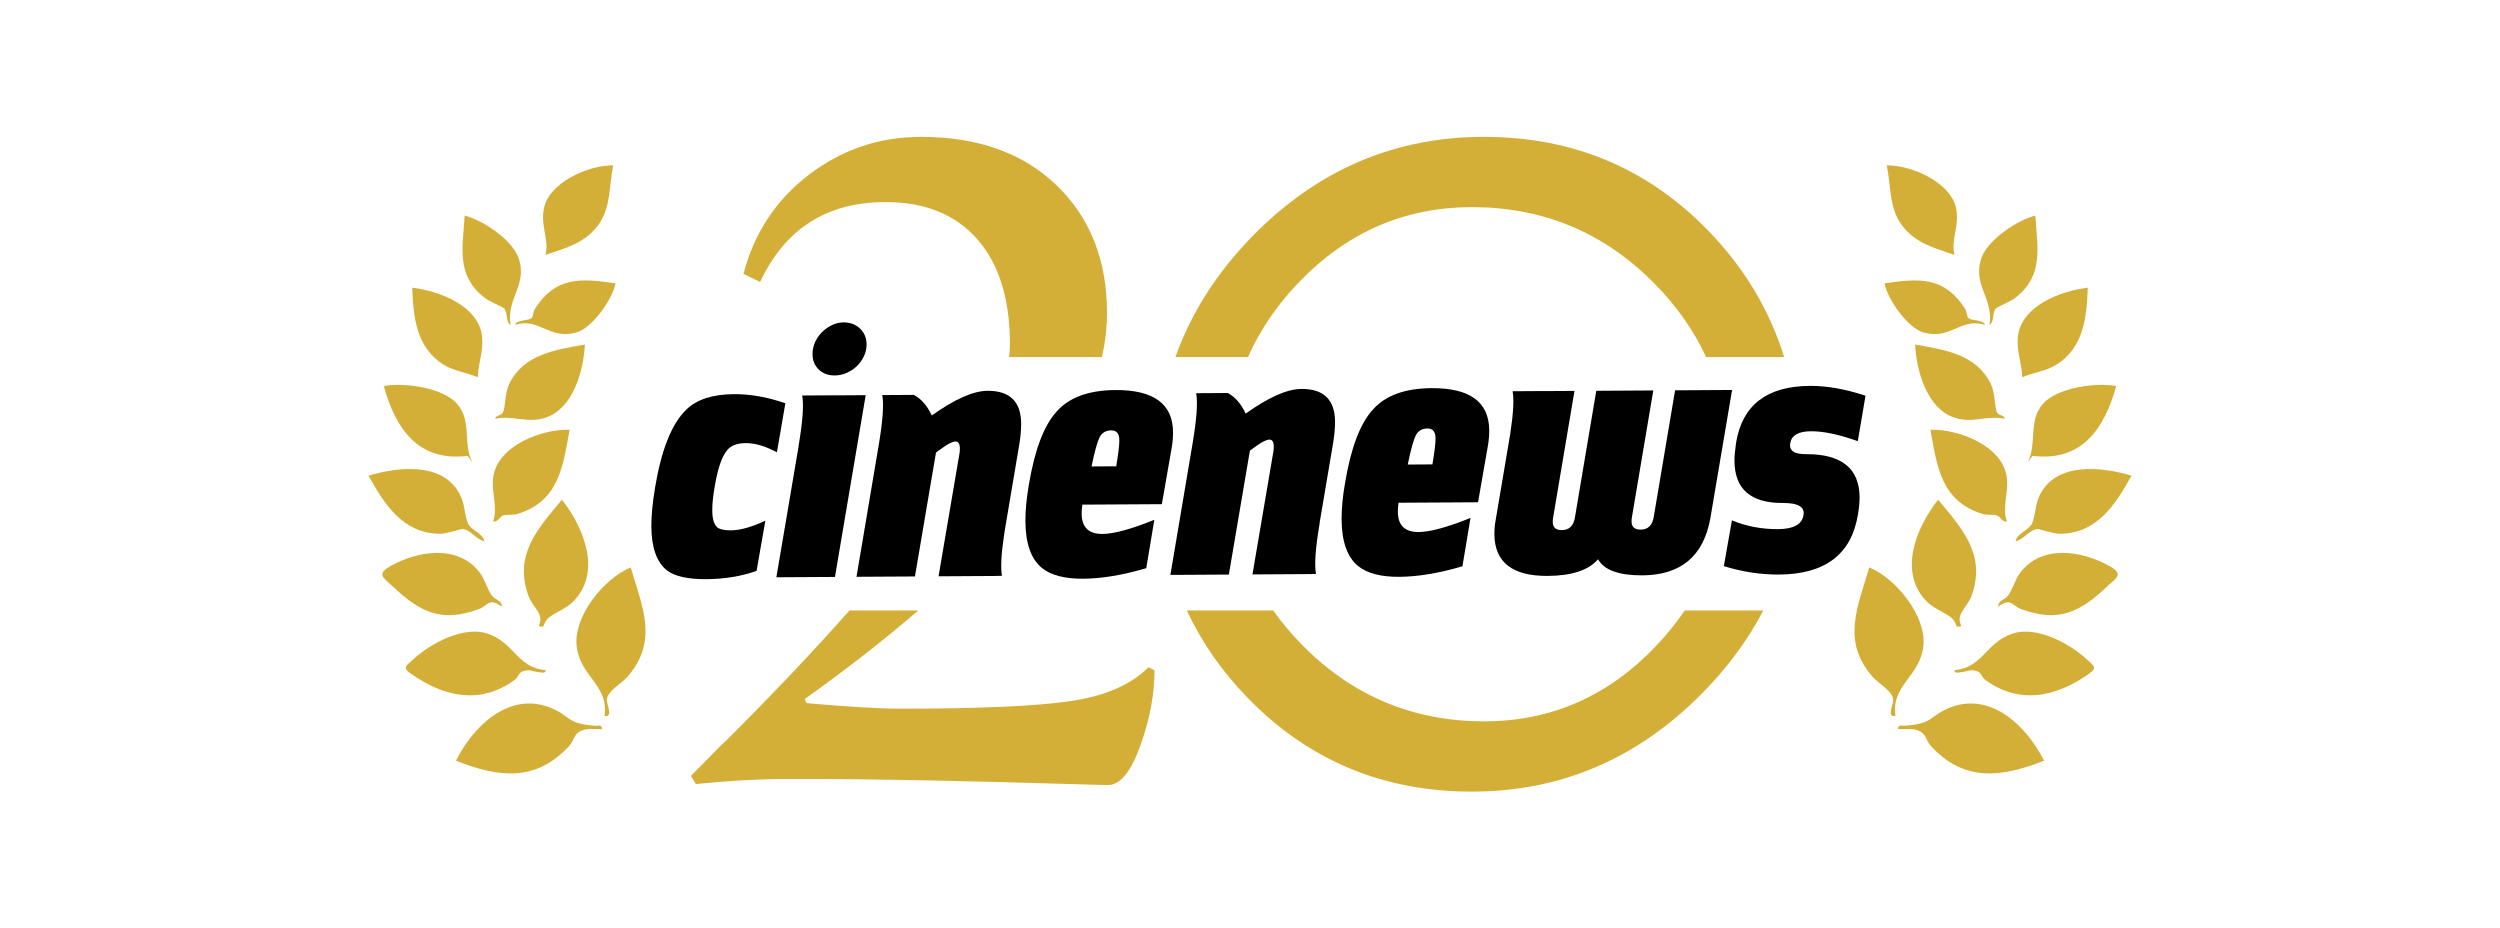
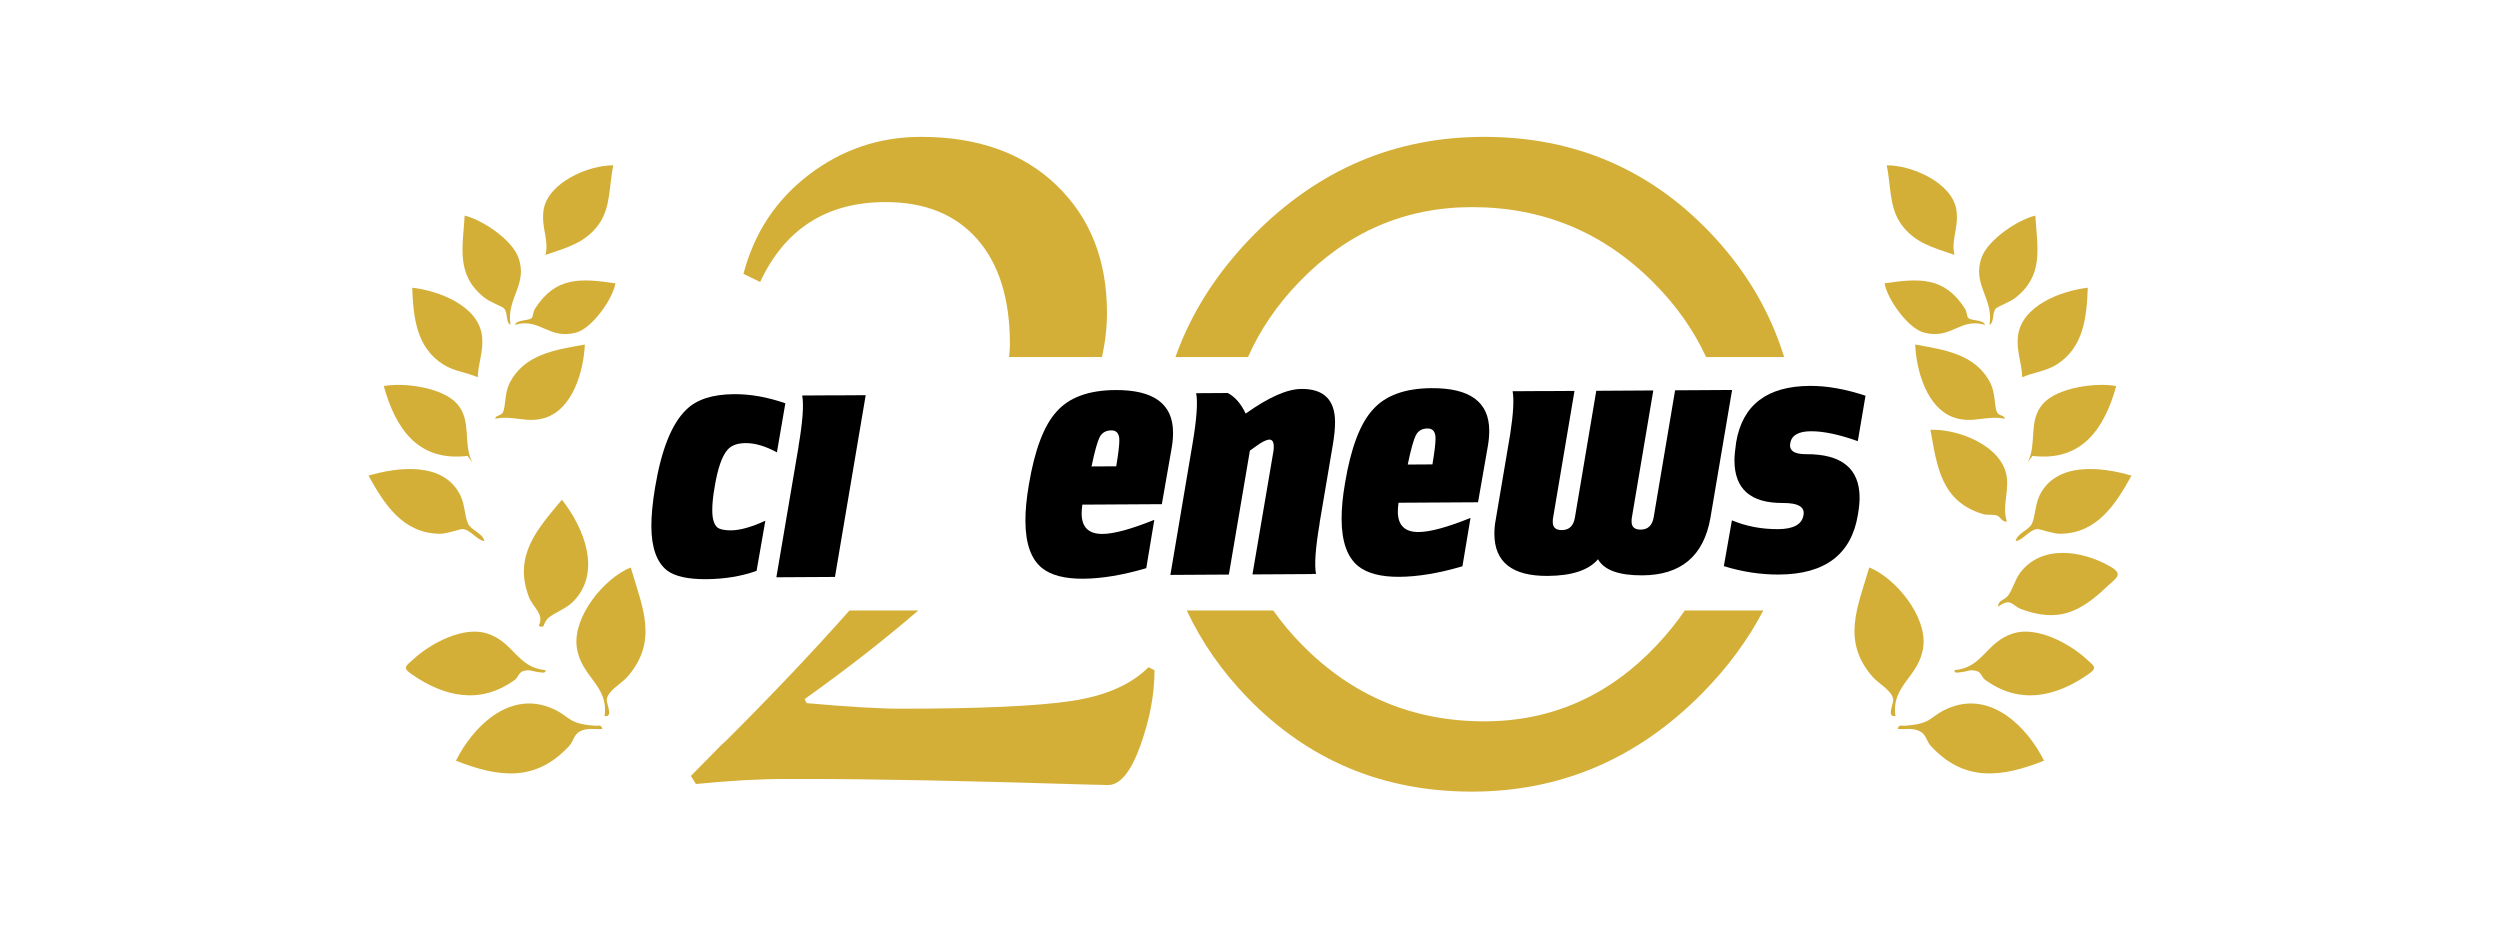
<svg xmlns="http://www.w3.org/2000/svg" id="Calque_1" data-name="Calque 1" viewBox="0 0 806.015 299.346">
  <defs>
    <style>
      .cls-1 {
        fill: #d4af37;
      }
    </style>
  </defs>
  <g>
    <path class="cls-1" d="M203.355,182.934c3.699,12.76,9.037,23.666-1.043,35.235-1.97,2.261-6.514,4.615-6.676,7.425-.09,1.566,2.221,5.745-.727,5.245,1.446-9.974-7.772-12.562-8.98-22.37-1.191-9.666,8.744-21.98,17.426-25.535Z" />
    <path class="cls-1" d="M194.201,235.062c-2.481.107-5.066-.489-7.319.791-1.91,1.085-2.012,3.141-3.249,4.501-10.8,11.872-22.822,10.345-36.634,4.901,5.43-10.883,16.811-22.182,29.972-17.265,7.199,2.69,5.302,5.402,15.102,5.996.93.056,1.748-.532,2.128,1.075Z" />
    <path class="cls-1" d="M175.875,216.056c.158,1.264-1.58.68-2.371.614-1.751-.145-2.517-.945-4.725-.336-1.598.44-1.61,1.983-2.788,2.841-11.092,8.083-22.665,5.583-33.328-1.835-3.121-2.171-1.677-2.675.61-4.792,5.606-5.19,16.186-10.771,23.774-8.316,8.75,2.831,9.672,11.037,18.828,11.824Z" />
    <path class="cls-1" d="M175.162,201.952c-.088.075-1.485.263-1.405-.355,1.773-3.656-1.972-5.71-3.319-9.345-4.893-13.203,2.781-21.659,10.728-31.143,7.162,9.082,13.046,23.597,3.45,33.026-2.156,2.119-5.506,3.219-7.694,4.991-1.26,1.02-1.632,2.719-1.759,2.827Z" />
-     <path class="cls-1" d="M161.78,195.616c-4.051-3.123-4.565-.288-7.351.745-11.892,4.411-18.858,1.149-27.541-7.067-3.139-2.97-5.771-4.091-1.075-6.748,8.941-5.059,21.978-7.099,28.926,2.152,1.659,2.209,2.369,5.405,3.901,7.372,1.068,1.371,3.281,1.541,3.141,3.546Z" />
    <path class="cls-1" d="M156.146,174.478c-2.497-.418-4.375-3.674-6.985-3.911-.694-.063-5.082,1.549-7.337,1.528-11.889-.109-17.829-9.392-23.019-18.74,9.727-2.903,24.492-4.551,29.719,6.559,1.366,2.903,1.294,6.616,2.376,8.896,1.06,2.233,4.857,3.094,5.245,5.668Z" />
-     <path class="cls-1" d="M183.629,138.556c-2.131,12.045-3.511,23.09-16.864,27.164-1.49.455-3.154.05-4.479.453-1.327.404-1.678,2.269-3.317,1.961,1.639-4.649-.649-9.265.061-14.374,1.397-10.058,15.671-15.514,24.599-15.204Z" />
    <path class="cls-1" d="M188.56,111.078c-.383,8.447-3.801,20.677-12.686,23.59-5.976,1.959-10.313-.886-16.197.353.017-1.232,1.874-.865,2.48-2.089.921-1.86.476-5.996,2.052-9.22,4.67-9.556,14.925-10.934,24.351-12.633Z" />
    <path class="cls-1" d="M154.032,121.639c-3.646-1.614-7.605-1.921-11.055-4.087-8.787-5.516-9.721-15.311-10.078-24.796,8.71,1.022,21.537,5.86,22.544,15.848.469,4.647-1.294,8.533-1.411,13.035Z" />
    <path class="cls-1" d="M147.471,130.314c4.714,5.537,1.702,12.68,4.809,18.79l-1.55-2.123c-15.959,1.941-23.199-8.809-26.996-22.517,6.611-1.229,19.182.5,23.736,5.85Z" />
    <path class="cls-1" d="M197.721,53.308c-1.375,6.374-.723,13.446-4.637,18.958-4.357,6.136-10.534,7.602-17.204,9.916,1.174-4.832-1.438-8.748-.642-14.373,1.255-8.878,14.459-14.598,22.483-14.501Z" />
    <path class="cls-1" d="M164.598,104.73c-1.659-.83-.748-3.924-2.097-5.291-.66-.669-4.521-2.047-6.359-3.505-9.167-7.269-6.967-16.075-6.331-26.423,5.774,1.396,15.157,7.728,17.265,13.378,3.307,8.865-3.938,13.225-2.479,21.841Z" />
    <path class="cls-1" d="M198.43,91.353c-.884,5.12-7.615,14.533-12.664,15.868-8.999,2.378-11.562-4.885-19.748-2.494.597-1.774,4.582-1.196,5.471-2.274.4-.485.402-1.974.975-2.878,6.602-10.398,14.682-9.913,25.965-8.222Z" />
  </g>
  <g>
    <path class="cls-1" d="M602.66,182.934c-3.699,12.76-9.037,23.666,1.043,35.235,1.97,2.261,6.514,4.615,6.676,7.425.09,1.566-2.221,5.745.727,5.245-1.446-9.974,7.772-12.562,8.98-22.37,1.191-9.666-8.744-21.98-17.426-25.535Z" />
    <path class="cls-1" d="M611.815,235.062c2.481.107,5.066-.489,7.319.791,1.91,1.085,2.012,3.141,3.249,4.501,10.8,11.872,22.822,10.345,36.634,4.901-5.43-10.883-16.811-22.182-29.972-17.265-7.199,2.69-5.302,5.402-15.102,5.996-.93.056-1.748-.532-2.128,1.075Z" />
    <path class="cls-1" d="M630.141,216.056c-.158,1.264,1.58.68,2.371.614,1.751-.145,2.517-.945,4.725-.336,1.598.44,1.61,1.983,2.788,2.841,11.092,8.083,22.665,5.583,33.328-1.835,3.121-2.171,1.677-2.675-.61-4.792-5.606-5.19-16.186-10.771-23.774-8.316-8.75,2.831-9.672,11.037-18.828,11.824Z" />
-     <path class="cls-1" d="M630.854,201.952c.088.075,1.485.263,1.405-.355-1.773-3.656,1.972-5.71,3.319-9.345,4.893-13.203-2.781-21.659-10.728-31.143-7.162,9.082-13.046,23.597-3.45,33.026,2.156,2.119,5.506,3.219,7.694,4.991,1.26,1.02,1.632,2.719,1.759,2.827Z" />
    <path class="cls-1" d="M644.235,195.616c4.051-3.123,4.565-.288,7.351.745,11.892,4.411,18.858,1.149,27.541-7.067,3.139-2.97,5.771-4.091,1.075-6.748-8.941-5.059-21.978-7.099-28.926,2.152-1.659,2.209-2.369,5.405-3.901,7.372-1.068,1.371-3.281,1.541-3.141,3.546Z" />
    <path class="cls-1" d="M649.869,174.478c2.497-.418,4.375-3.674,6.985-3.911.694-.063,5.082,1.549,7.337,1.528,11.889-.109,17.829-9.392,23.019-18.74-9.727-2.903-24.492-4.551-29.719,6.559-1.366,2.903-1.294,6.616-2.376,8.896-1.06,2.233-4.857,3.094-5.245,5.668Z" />
    <path class="cls-1" d="M622.387,138.556c2.131,12.045,3.511,23.09,16.864,27.164,1.49.455,3.154.05,4.479.453,1.327.404,1.678,2.269,3.317,1.961-1.639-4.649.649-9.265-.061-14.374-1.397-10.058-15.671-15.514-24.599-15.204Z" />
    <path class="cls-1" d="M617.456,111.078c.383,8.447,3.801,20.677,12.686,23.59,5.976,1.959,10.313-.886,16.197.353-.017-1.232-1.874-.865-2.48-2.089-.921-1.86-.476-5.996-2.052-9.22-4.67-9.556-14.925-10.934-24.351-12.633Z" />
    <path class="cls-1" d="M651.983,121.639c3.646-1.614,7.605-1.921,11.055-4.087,8.787-5.516,9.721-15.311,10.078-24.796-8.71,1.022-21.537,5.86-22.544,15.848-.469,4.647,1.294,8.533,1.411,13.035Z" />
    <path class="cls-1" d="M658.544,130.314c-4.714,5.537-1.702,12.68-4.809,18.79l1.55-2.123c15.959,1.941,23.199-8.809,26.996-22.517-6.611-1.229-19.182.5-23.736,5.85Z" />
    <path class="cls-1" d="M608.294,53.308c1.375,6.374.723,13.446,4.637,18.958,4.357,6.136,10.534,7.602,17.204,9.916-1.174-4.832,1.438-8.748.642-14.373-1.255-8.878-14.459-14.598-22.483-14.501Z" />
    <path class="cls-1" d="M641.417,104.73c1.659-.83.748-3.924,2.097-5.291.66-.669,4.521-2.047,6.359-3.505,9.167-7.269,6.967-16.075,6.331-26.423-5.774,1.396-15.157,7.728-17.265,13.378-3.307,8.865,3.938,13.225,2.479,21.841Z" />
    <path class="cls-1" d="M607.585,91.353c.884,5.12,7.615,14.533,12.664,15.868,8.999,2.378,11.562-4.885,19.748-2.494-.597-1.774-4.582-1.196-5.471-2.274-.4-.485-.402-1.974-.975-2.878-6.602-10.398-14.682-9.913-25.965-8.222Z" />
  </g>
  <g>
    <path d="M231.313,170.079c-1.1-.927-1.658-2.759-1.674-5.498-.011-2.102.243-4.644.775-7.613.974-5.937,2.359-9.921,4.143-11.959,1.235-1.422,3.187-2.13,5.844-2.149,3.038-.02,6.4.979,10.081,2.983l2.718-15.821c-5.713-1.992-11.225-2.976-16.526-2.942-6.946.042-12.088,1.709-15.425,5.009-4.655,4.477-8,12.812-10.032,24.994-.832,5-1.235,9.218-1.211,12.654.039,6.794,1.706,11.503,5.003,14.141,2.506,1.934,6.726,2.882,12.66,2.851,5.929-.039,11.347-.929,16.255-2.677l2.83-16.174c-4.437,2.054-8.138,3.092-11.1,3.112-2.035.005-3.483-.29-4.339-.911Z" />
-     <path d="M318.399,125.998c-4.612.03-10.604,2.683-17.989,7.96-1.499-3.194-3.425-5.405-5.77-6.642l-10.19.06c.562,2.963.168,8.428-1.191,16.4l-7.117,42.187,18.843-.109,6.788-39.964,1.981-1.418c1.939-1.418,3.383-2.13,4.32-2.13,1.169-.014,1.606,1.2,1.311,3.617l-6.789,39.846,19.193-.116.006-.033,1.248-.007c-.468-2.491-.257-6.767.623-12.784l.142-.967c.126-.825.263-1.674.414-2.563l4.233-25.006c.527-2.977.786-5.551.775-7.738-.044-7.105-3.658-10.634-10.831-10.592Z" />
    <path d="M348.951,162.698l25.635-.153,3.176-18.169c.145-.855.256-1.718.336-2.574.064-.86.1-1.677.095-2.461-.052-9.131-6.247-13.661-18.581-13.587-8.583.051-14.893,2.357-18.926,6.908-4.107,4.473-7.105,12.373-8.991,23.701-.373,2.184-.649,4.261-.839,6.209-.182,1.952-.27,3.787-.256,5.506.04,7.178,1.827,12.208,5.355,15.067,2.902,2.324,7.317,3.476,13.251,3.437,6.01-.037,12.795-1.17,20.354-3.401l2.597-15.588c-7.475,3.011-13.045,4.531-16.713,4.552-4.453.026-6.686-2.148-6.713-6.519-0-.395.012-.841.05-1.349.033-.504.095-1.029.169-1.58ZM354.556,140.889c.767-1.41,2.014-2.118,3.729-2.135,1.717-.009,2.586,1.039,2.597,3.152.01,1.559-.322,4.374-1.004,8.432l-7.961.046c.983-4.762,1.864-7.926,2.639-9.494Z" />
    <path d="M419.597,125.397c-4.605.023-10.599,2.674-17.982,7.949-1.504-3.192-3.431-5.402-5.775-6.64l-10.19.063c.564,2.965.167,8.425-1.187,16.397l-7.123,42.189,18.851-.113,6.785-39.962,1.978-1.417c1.944-1.418,3.383-2.13,4.322-2.133,1.173-.012,1.605,1.2,1.309,3.622l-6.784,39.846,19.225-.117.005-.036,1.257-.009c-.564-2.963-.169-8.432,1.191-16.398l-.042.023,4.223-24.947c.523-2.967.783-5.548.77-7.731-.044-7.105-3.654-10.634-10.833-10.587Z" />
    <path d="M461.558,125.142c-8.583.051-14.894,2.359-18.927,6.904-4.109,4.473-7.102,12.376-8.984,23.706-.384,2.184-.66,4.258-.849,6.212-.179,1.943-.265,3.787-.256,5.496.043,7.187,1.827,12.214,5.359,15.071,2.898,2.329,7.321,3.473,13.25,3.443,6.011-.043,12.795-1.174,20.35-3.406l2.601-15.588c-7.478,3.015-13.047,4.526-16.716,4.549-4.454.025-6.684-2.144-6.711-6.52-.001-.387.013-.836.048-1.343.037-.504.095-1.029.17-1.581l25.635-.151,3.173-18.166c.151-.862.259-1.721.339-2.583.067-.856.101-1.677.097-2.458-.054-9.129-6.248-13.664-18.579-13.587ZM461.825,149.725l-7.964.048c.986-4.769,1.865-7.931,2.638-9.498.77-1.413,2.014-2.12,3.733-2.13,1.712-.012,2.58,1.038,2.594,3.147.015,1.563-.321,4.371-1.001,8.433Z" />
    <path d="M540.058,125.843l-6.897,40.899c-.454,2.655-1.852,3.996-4.191,4.008-1.948.009-2.93-.841-2.939-2.56-.01-.626.03-1.087.106-1.406l6.895-40.902-18.384.114-6.894,40.901c-.449,2.656-1.846,3.992-4.192,4.006-1.948.011-2.93-.844-2.939-2.562-.006-.624.027-1.091.103-1.408l6.899-40.901-9.744.058c-.009-.005-.017-.011-.027-.016l-10.183.063c.502,2.63.242,7.232-.766,13.791l-.146.863-4.521,26.725c-.303,1.567-.447,3.127-.44,4.683.054,9.062,5.776,13.551,17.172,13.48,7.808-.051,13.22-1.837,16.242-5.37,1.97,3.503,6.745,5.229,14.314,5.187,12.409-.074,19.708-6.207,21.901-18.398l7.008-41.369-18.378.111Z" />
    <path d="M582.252,146.427c-3.828.023-5.512-1.178-5.059-3.599.452-2.5,2.671-3.765,6.652-3.79,4.056-.019,9.101,1.045,15.123,3.193l2.486-14.649c-6.492-2.148-12.47-3.201-17.933-3.169-13.817.081-21.739,6.134-23.774,18.169-.151,1.098-.278,2.151-.392,3.164-.113,1.017-.158,1.954-.157,2.808.055,9.133,5.232,13.666,15.537,13.608,5.071-.03,7.3,1.321,6.694,4.058-.528,2.889-3.252,4.351-8.167,4.38-5.308.028-10.273-.914-14.884-2.839l-2.601,14.765c5.938,1.84,11.875,2.745,17.807,2.71,14.831-.088,23.298-6.505,25.406-19.243.381-2.183.562-4.06.555-5.619-.058-9.366-5.824-14.015-17.293-13.947Z" />
    <path d="M268.854,127.469c-.011-.005-.021-.012-.031-.018l-10.187.063c.557,2.965.168,8.434-1.196,16.397l.037-.021-7.171,42.226,18.893-.109,9.908-58.598-10.253.06Z" />
-     <path d="M269.14,121.049c1.328-.009,2.614-.287,3.862-.839,1.244-.552,2.334-1.283,3.265-2.184.933-.904,1.684-1.961,2.263-3.179.581-1.21.863-2.481.858-3.809-.014-2.109-.727-3.818-2.141-5.134-1.413-1.32-3.171-1.977-5.278-1.963-1.333.009-2.596.312-3.797.902-1.208.587-2.277,1.358-3.209,2.297-.929.948-1.668,2.028-2.205,3.235-.54,1.217-.802,2.488-.793,3.811.011,2.033.682,3.689,2.017,4.961,1.335,1.279,3.056,1.915,5.159,1.901Z" />
  </g>
  <g>
    <path class="cls-1" d="M285.499,65.151c12.716,0,22.577,3.994,29.588,11.982,7.01,7.987,10.514,19.263,10.514,33.825,0,1.331-.097,2.721-.281,4.163h29.968c1.071-4.844,1.611-9.601,1.611-14.269,0-16.953-5.408-30.646-16.22-41.079-10.814-10.433-25.404-15.649-43.768-15.649-13.367,0-25.377,4.05-36.027,12.144-10.652,8.098-17.713,18.774-21.191,32.033l5.379,2.607c8.041-17.17,21.517-25.756,40.426-25.756Z" />
    <path class="cls-1" d="M372.223,216.098c0,7.722-1.523,15.818-4.563,24.294-3.046,8.477-6.523,12.708-10.437,12.708-.324,0-2.602-.049-6.848-.162-38.688-1.192-68.786-1.791-90.308-1.791h-6.678c-8.589,0-18.258.543-29.019,1.629l-1.629-2.602,9.943-10.113,1.629-1.467c15.049-15.049,28.229-28.97,39.562-41.776h22.179c-10.776,9.316-22.983,18.836-36.635,28.575l.649,1.305c13.589,1.199,23.638,1.791,30.162,1.791,25.535,0,43.85-.818,54.935-2.447,11.086-1.629,19.45-5.268,25.105-10.917l1.953.973Z" />
  </g>
  <g>
    <path class="cls-1" d="M402.366,115.121c3.853-8.739,9.358-16.822,16.524-24.247,15.503-16.061,34.076-24.093,55.727-24.093,22.844,0,42.344,8.112,58.497,24.338,7.3,7.332,12.946,15.335,16.947,24.002h25.162c-4.709-15.236-12.894-28.85-24.56-40.841-19.56-20.104-43.633-30.157-72.213-30.157-28.69,0-53.442,10.542-74.253,31.624-11.7,11.854-20.111,24.979-25.233,39.374h23.403Z" />
    <path class="cls-1" d="M543.185,196.813c-2.635,3.869-5.638,7.593-9.009,11.169-15.447,16.389-33.996,24.581-55.642,24.581-22.955,0-42.51-8.192-58.664-24.581-3.507-3.557-6.632-7.281-9.377-11.169h-27.872c4.786,10.249,11.35,19.669,19.703,28.254,19.56,20.106,43.63,30.156,72.213,30.156,28.581,0,53.305-10.539,74.171-31.625,8.219-8.303,14.811-17.234,19.793-26.785h-25.315Z" />
  </g>
</svg>